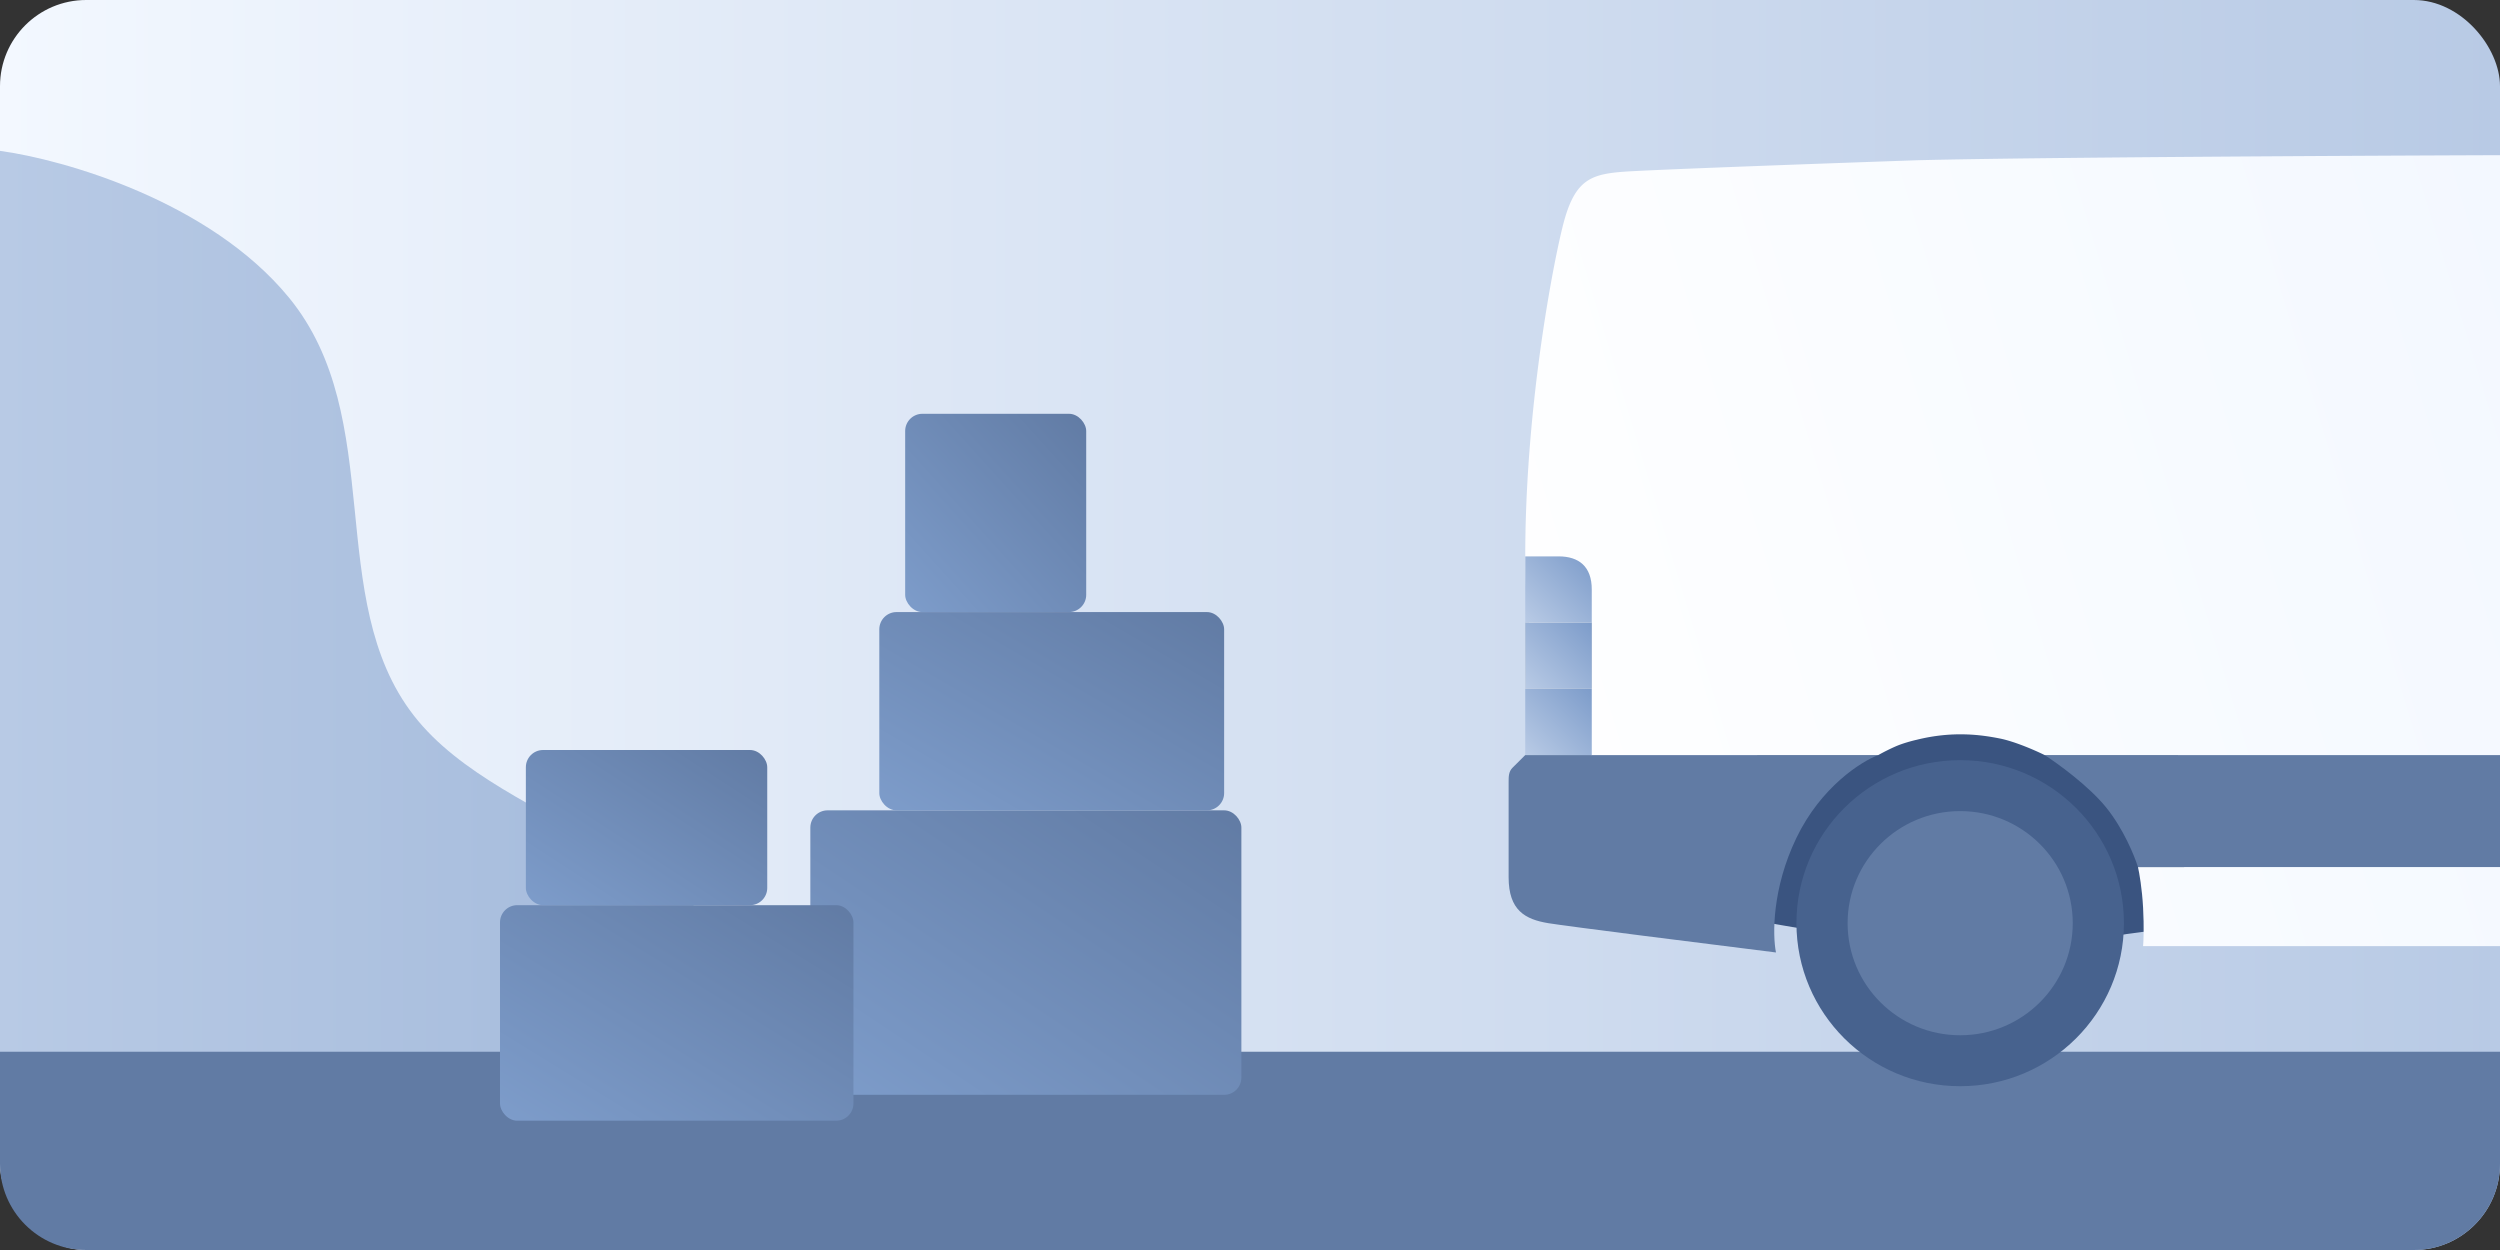
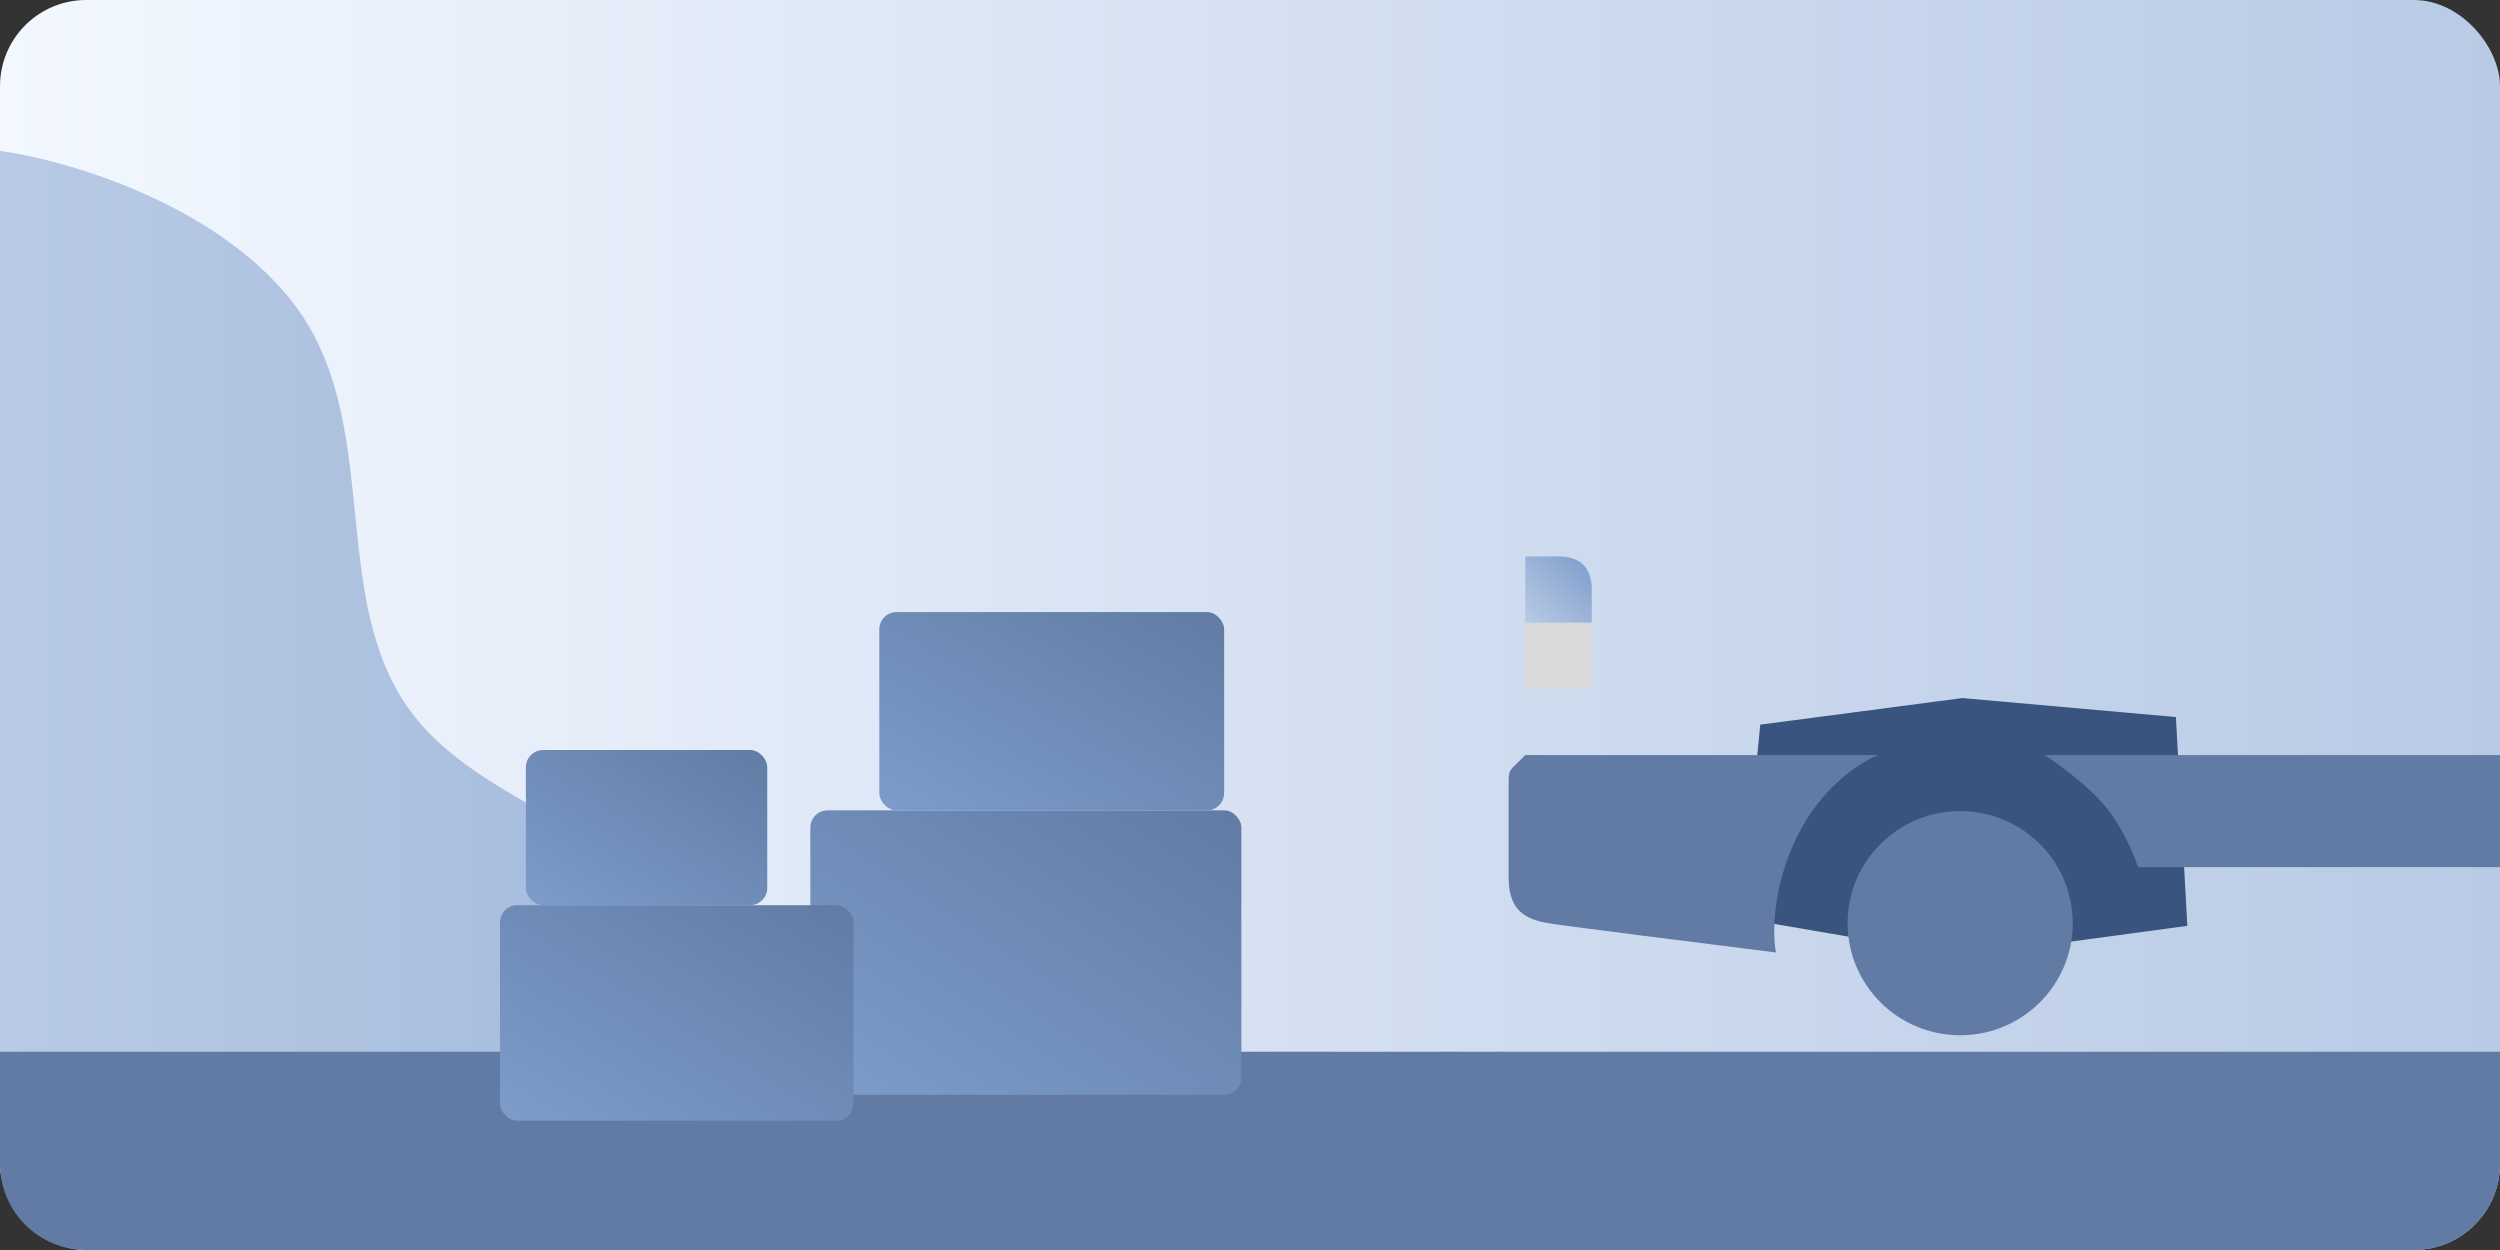
<svg xmlns="http://www.w3.org/2000/svg" width="290" height="145" fill="none">
  <rect width="100%" height="100%" fill="#333333" stroke="none" />
  <rect width="290" height="145" fill="url(#a)" rx="10" />
  <path fill="url(#b)" d="M33.5 34.5c-9.2-11.2-26.167-16-33.5-17V124l16 10.5c28.5 4 83.8 7.2 77-12-8.5-24-34.5-26-45-39.5s-3-34.5-14.5-48.5" />
  <path fill="#617ba4" d="M0 122h290v13c0 5.523-4.477 10-10 10H10c-5.523 0-10-4.477-10-10z" />
  <path fill="#3a5480" d="m227.635 110.922-25.654-4.404 2.211-22.46 23.443-3.083 24.769 2.202 1.327 24.222z" />
-   <ellipse cx="227.381" cy="107.089" fill="#47628e" rx="18.994" ry="18.911" />
  <ellipse cx="227.381" cy="107.089" fill="#617ba4" rx="13.058" ry="13.001" />
  <path fill="#617ba4" d="M208.387 97.19c2.849-5.91 7.518-8.864 9.497-9.603h-40.955l-1.484 1.477C175 89.508 175 90.1 175 90.69v11.08c0 3.842 1.929 4.876 4.6 5.319 2.137.355 18.499 2.413 26.413 3.398-.396-1.97-.475-7.387 2.374-13.297m35.91-3.546c-2.018-2.482-5.589-5.072-7.123-6.057H290v13.001h-41.994c-.395-1.28-1.691-4.462-3.709-6.944" />
-   <path fill="url(#c)" d="M222.336 85.814c4.154-1.034 7.419-.591 9.645-.148 1.78.355 4.204 1.428 5.193 1.92H290V18c-13.751.05-54.132.236-67.664.591l-.299.01c-10.1.35-30.508 1.086-33.682 1.32-4.007.295-5.787 1.034-7.123 6.5-1.335 5.467-4.303 21.57-4.303 38.118 0 16.547 5.342 23.048 7.716 23.048h33.239a23 23 0 0 1 2.077-1.034c.831-.355 1.929-.64 2.375-.74z" />
-   <path fill="url(#d)" d="M248.6 105.316c-.119-2.246-.445-4.087-.594-4.728H290v9.16h-41.4c.049-.541.119-2.186 0-4.432" />
-   <path fill="url(#e)" d="M176.929 79.904v7.683h7.716v-7.683z" />
+   <path fill="url(#e)" d="M176.929 79.904v7.683v-7.683z" />
  <path fill="#d9d9d9" d="M176.929 72.222v7.682h7.716v-7.682z" />
-   <path fill="url(#f)" d="M176.929 72.222v7.682h7.716v-7.682z" />
  <path fill="url(#g)" d="M176.929 64.539v7.682h7.716v-3.84c0-2.66-1.484-3.842-3.858-3.842z" />
  <rect width="50" height="33" x="94" y="94" fill="url(#h)" rx="2" />
  <rect width="40" height="23" x="102" y="71" fill="url(#i)" rx="2" />
-   <rect width="21" height="23" x="105" y="48" fill="url(#j)" rx="2" />
  <rect width="41" height="25" x="58" y="105" fill="url(#k)" rx="2" />
  <rect width="28" height="18" x="61" y="87" fill="url(#l)" rx="2" />
  <defs>
    <linearGradient id="a" x1="0" x2="290" y1="0" y2="0" gradientUnits="userSpaceOnUse">
      <stop stop-color="#f3f8ff" />
      <stop offset="1" stop-color="#b8cae5" />
    </linearGradient>
    <linearGradient id="b" x1="0" x2="93.574" y1="17.5" y2="17.5" gradientUnits="userSpaceOnUse">
      <stop stop-color="#b8cae5" />
      <stop offset="1" stop-color="#a1b8da" />
    </linearGradient>
    <linearGradient id="c" x1="290.014" x2="161.784" y1="18.621" y2="57.33" gradientUnits="userSpaceOnUse">
      <stop stop-color="#f3f8ff" />
      <stop offset="1" stop-color="#fff" />
    </linearGradient>
    <linearGradient id="d" x1="290.014" x2="161.784" y1="18.621" y2="57.33" gradientUnits="userSpaceOnUse">
      <stop stop-color="#f3f8ff" />
      <stop offset="1" stop-color="#fff" />
    </linearGradient>
    <linearGradient id="e" x1="177" x2="184.645" y1="87.5" y2="79.904" gradientUnits="userSpaceOnUse">
      <stop stop-color="#b8cae5" />
      <stop offset="1" stop-color="#7d9cca" />
    </linearGradient>
    <linearGradient id="f" x1="177" x2="184.645" y1="79.817" y2="72.222" gradientUnits="userSpaceOnUse">
      <stop stop-color="#b8cae5" />
      <stop offset="1" stop-color="#7d9cca" />
    </linearGradient>
    <linearGradient id="g" x1="177" x2="184.645" y1="72.135" y2="64.539" gradientUnits="userSpaceOnUse">
      <stop stop-color="#b8cae5" />
      <stop offset="1" stop-color="#7d9cca" />
    </linearGradient>
    <linearGradient id="h" x1="94.46" x2="124.782" y1="126.627" y2="81.178" gradientUnits="userSpaceOnUse">
      <stop stop-color="#7d9cca" />
      <stop offset="1" stop-color="#617ba4" />
    </linearGradient>
    <linearGradient id="i" x1="102.368" x2="122.256" y1="93.74" y2="59.524" gradientUnits="userSpaceOnUse">
      <stop stop-color="#7d9cca" />
      <stop offset="1" stop-color="#617ba4" />
    </linearGradient>
    <linearGradient id="j" x1="105.193" x2="127.963" y1="70.74" y2="50.174" gradientUnits="userSpaceOnUse">
      <stop stop-color="#7d9cca" />
      <stop offset="1" stop-color="#617ba4" />
    </linearGradient>
    <linearGradient id="k" x1="58.377" x2="80.603" y1="129.718" y2="93.66" gradientUnits="userSpaceOnUse">
      <stop stop-color="#7d9cca" />
      <stop offset="1" stop-color="#617ba4" />
    </linearGradient>
    <linearGradient id="l" x1="61.257" x2="77.626" y1="104.797" y2="79.609" gradientUnits="userSpaceOnUse">
      <stop stop-color="#7d9cca" />
      <stop offset="1" stop-color="#617ba4" />
    </linearGradient>
  </defs>
</svg>